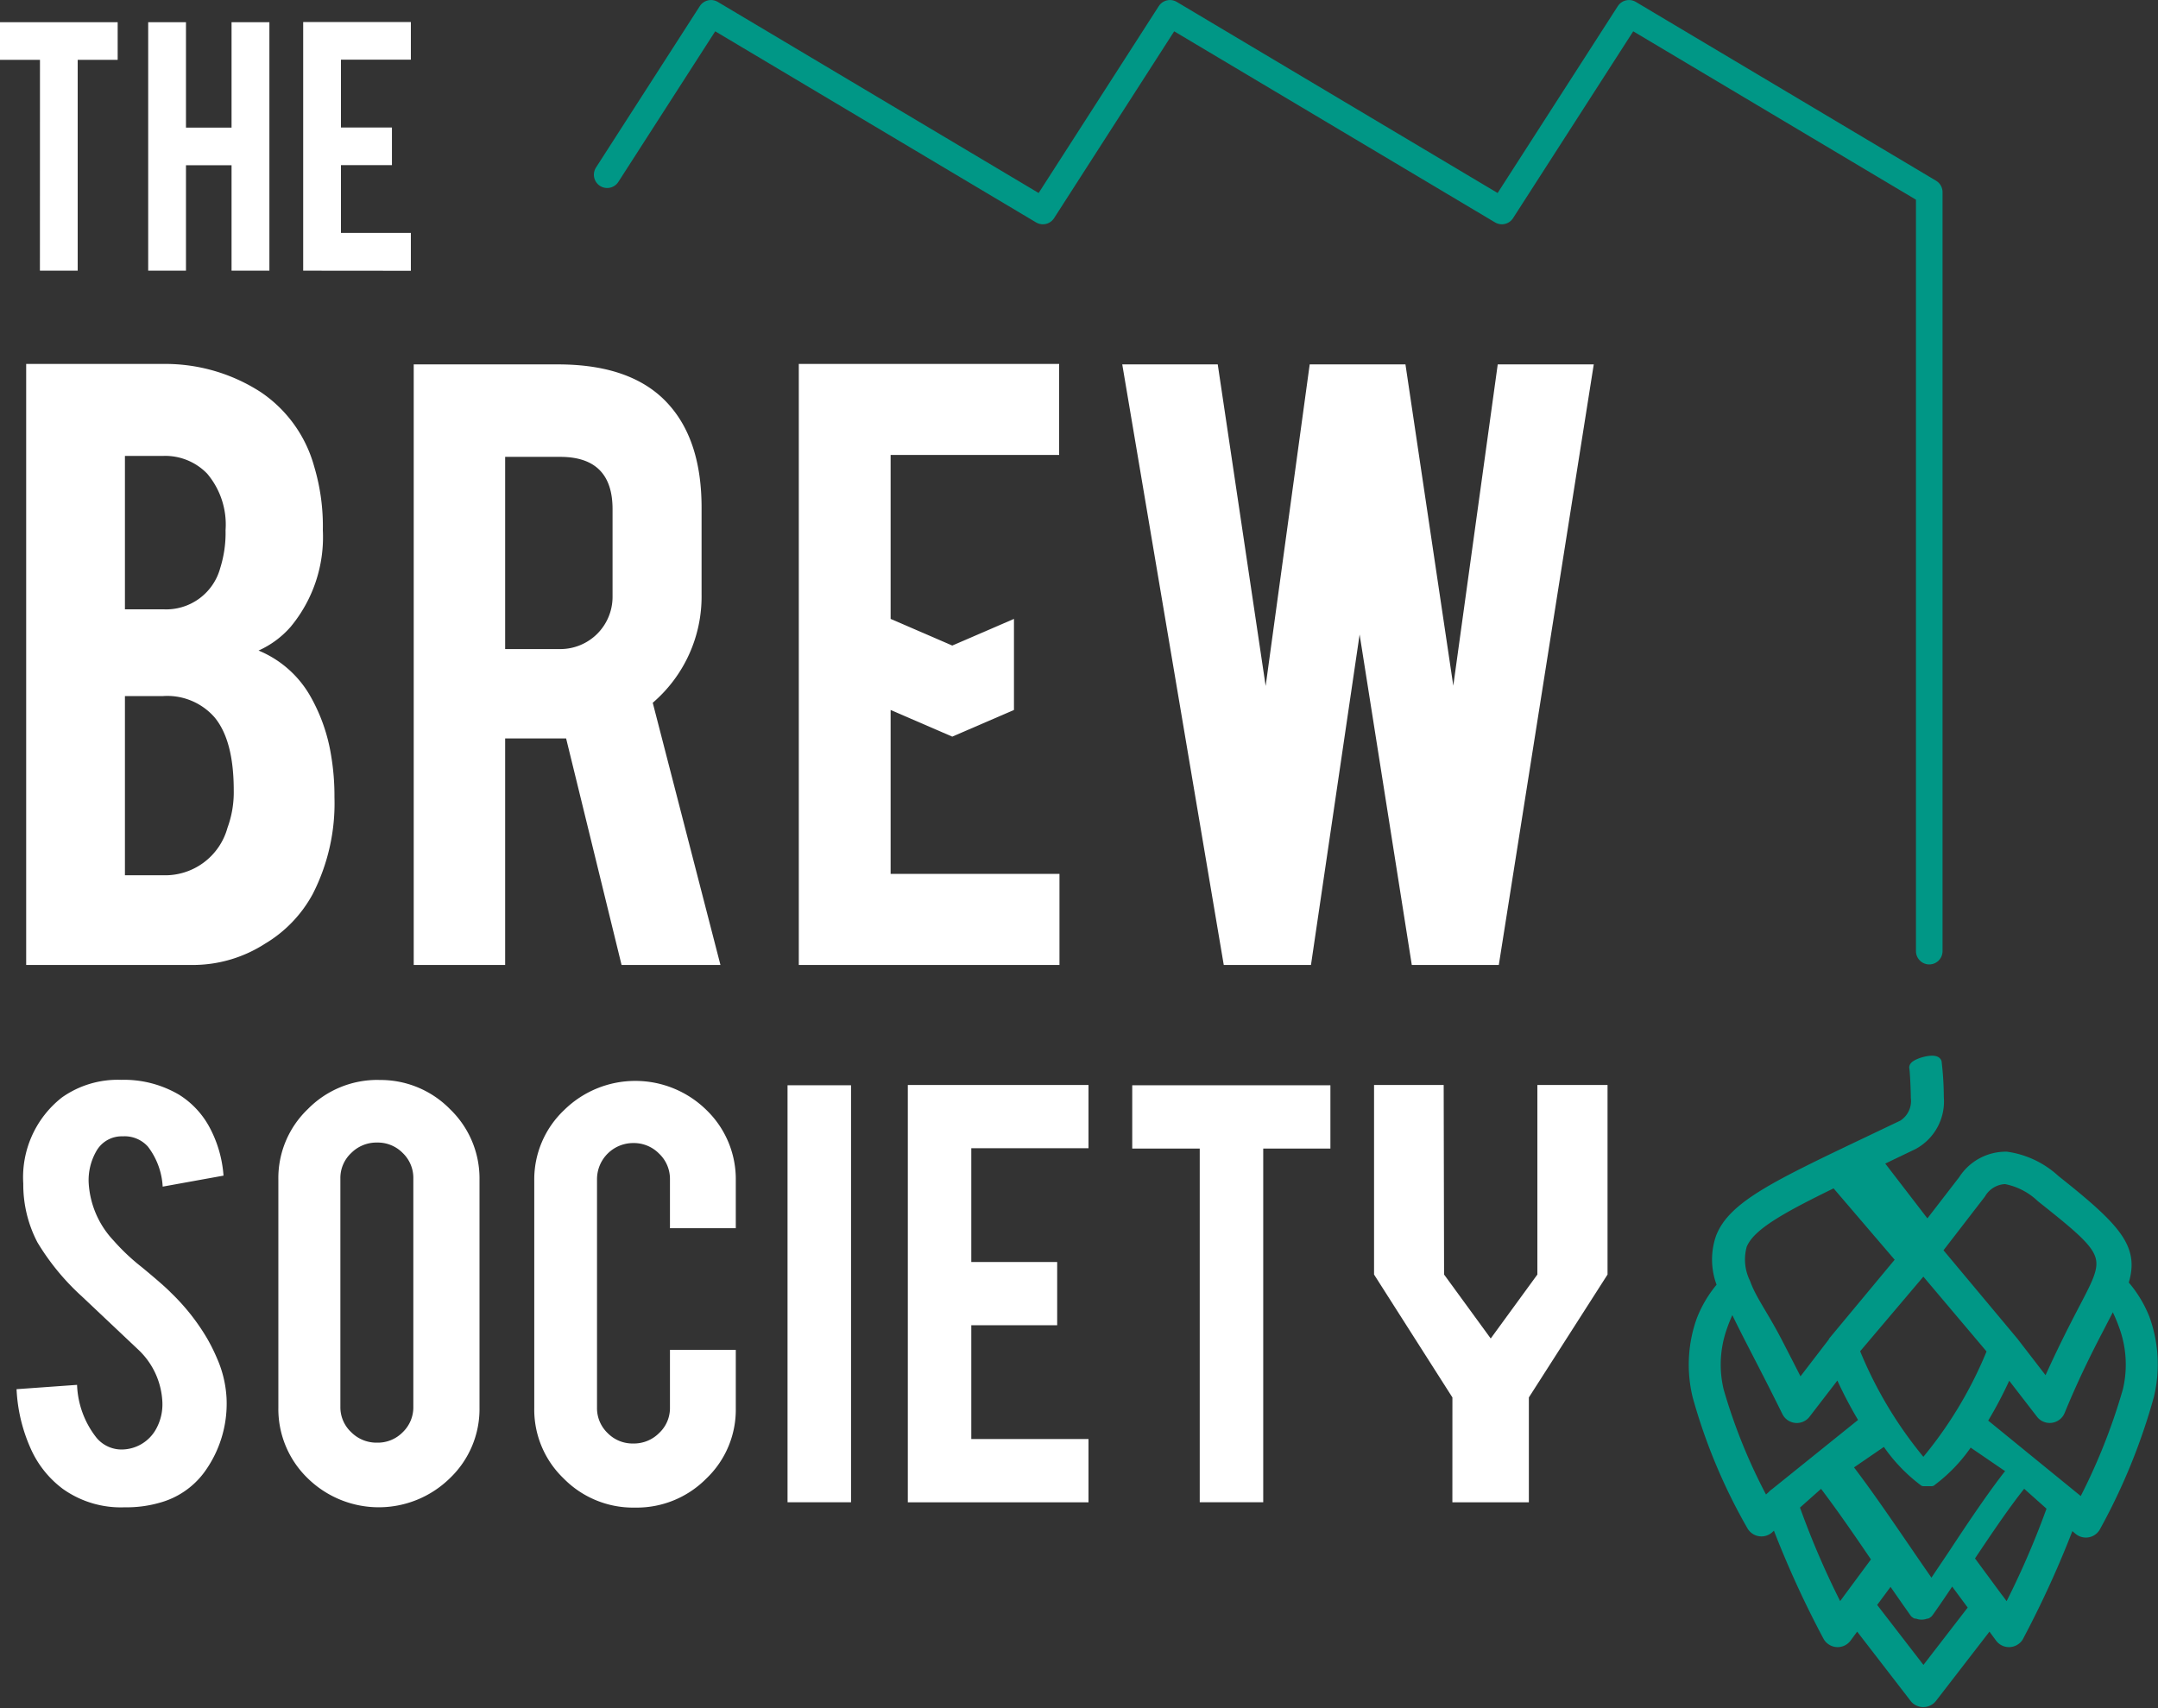
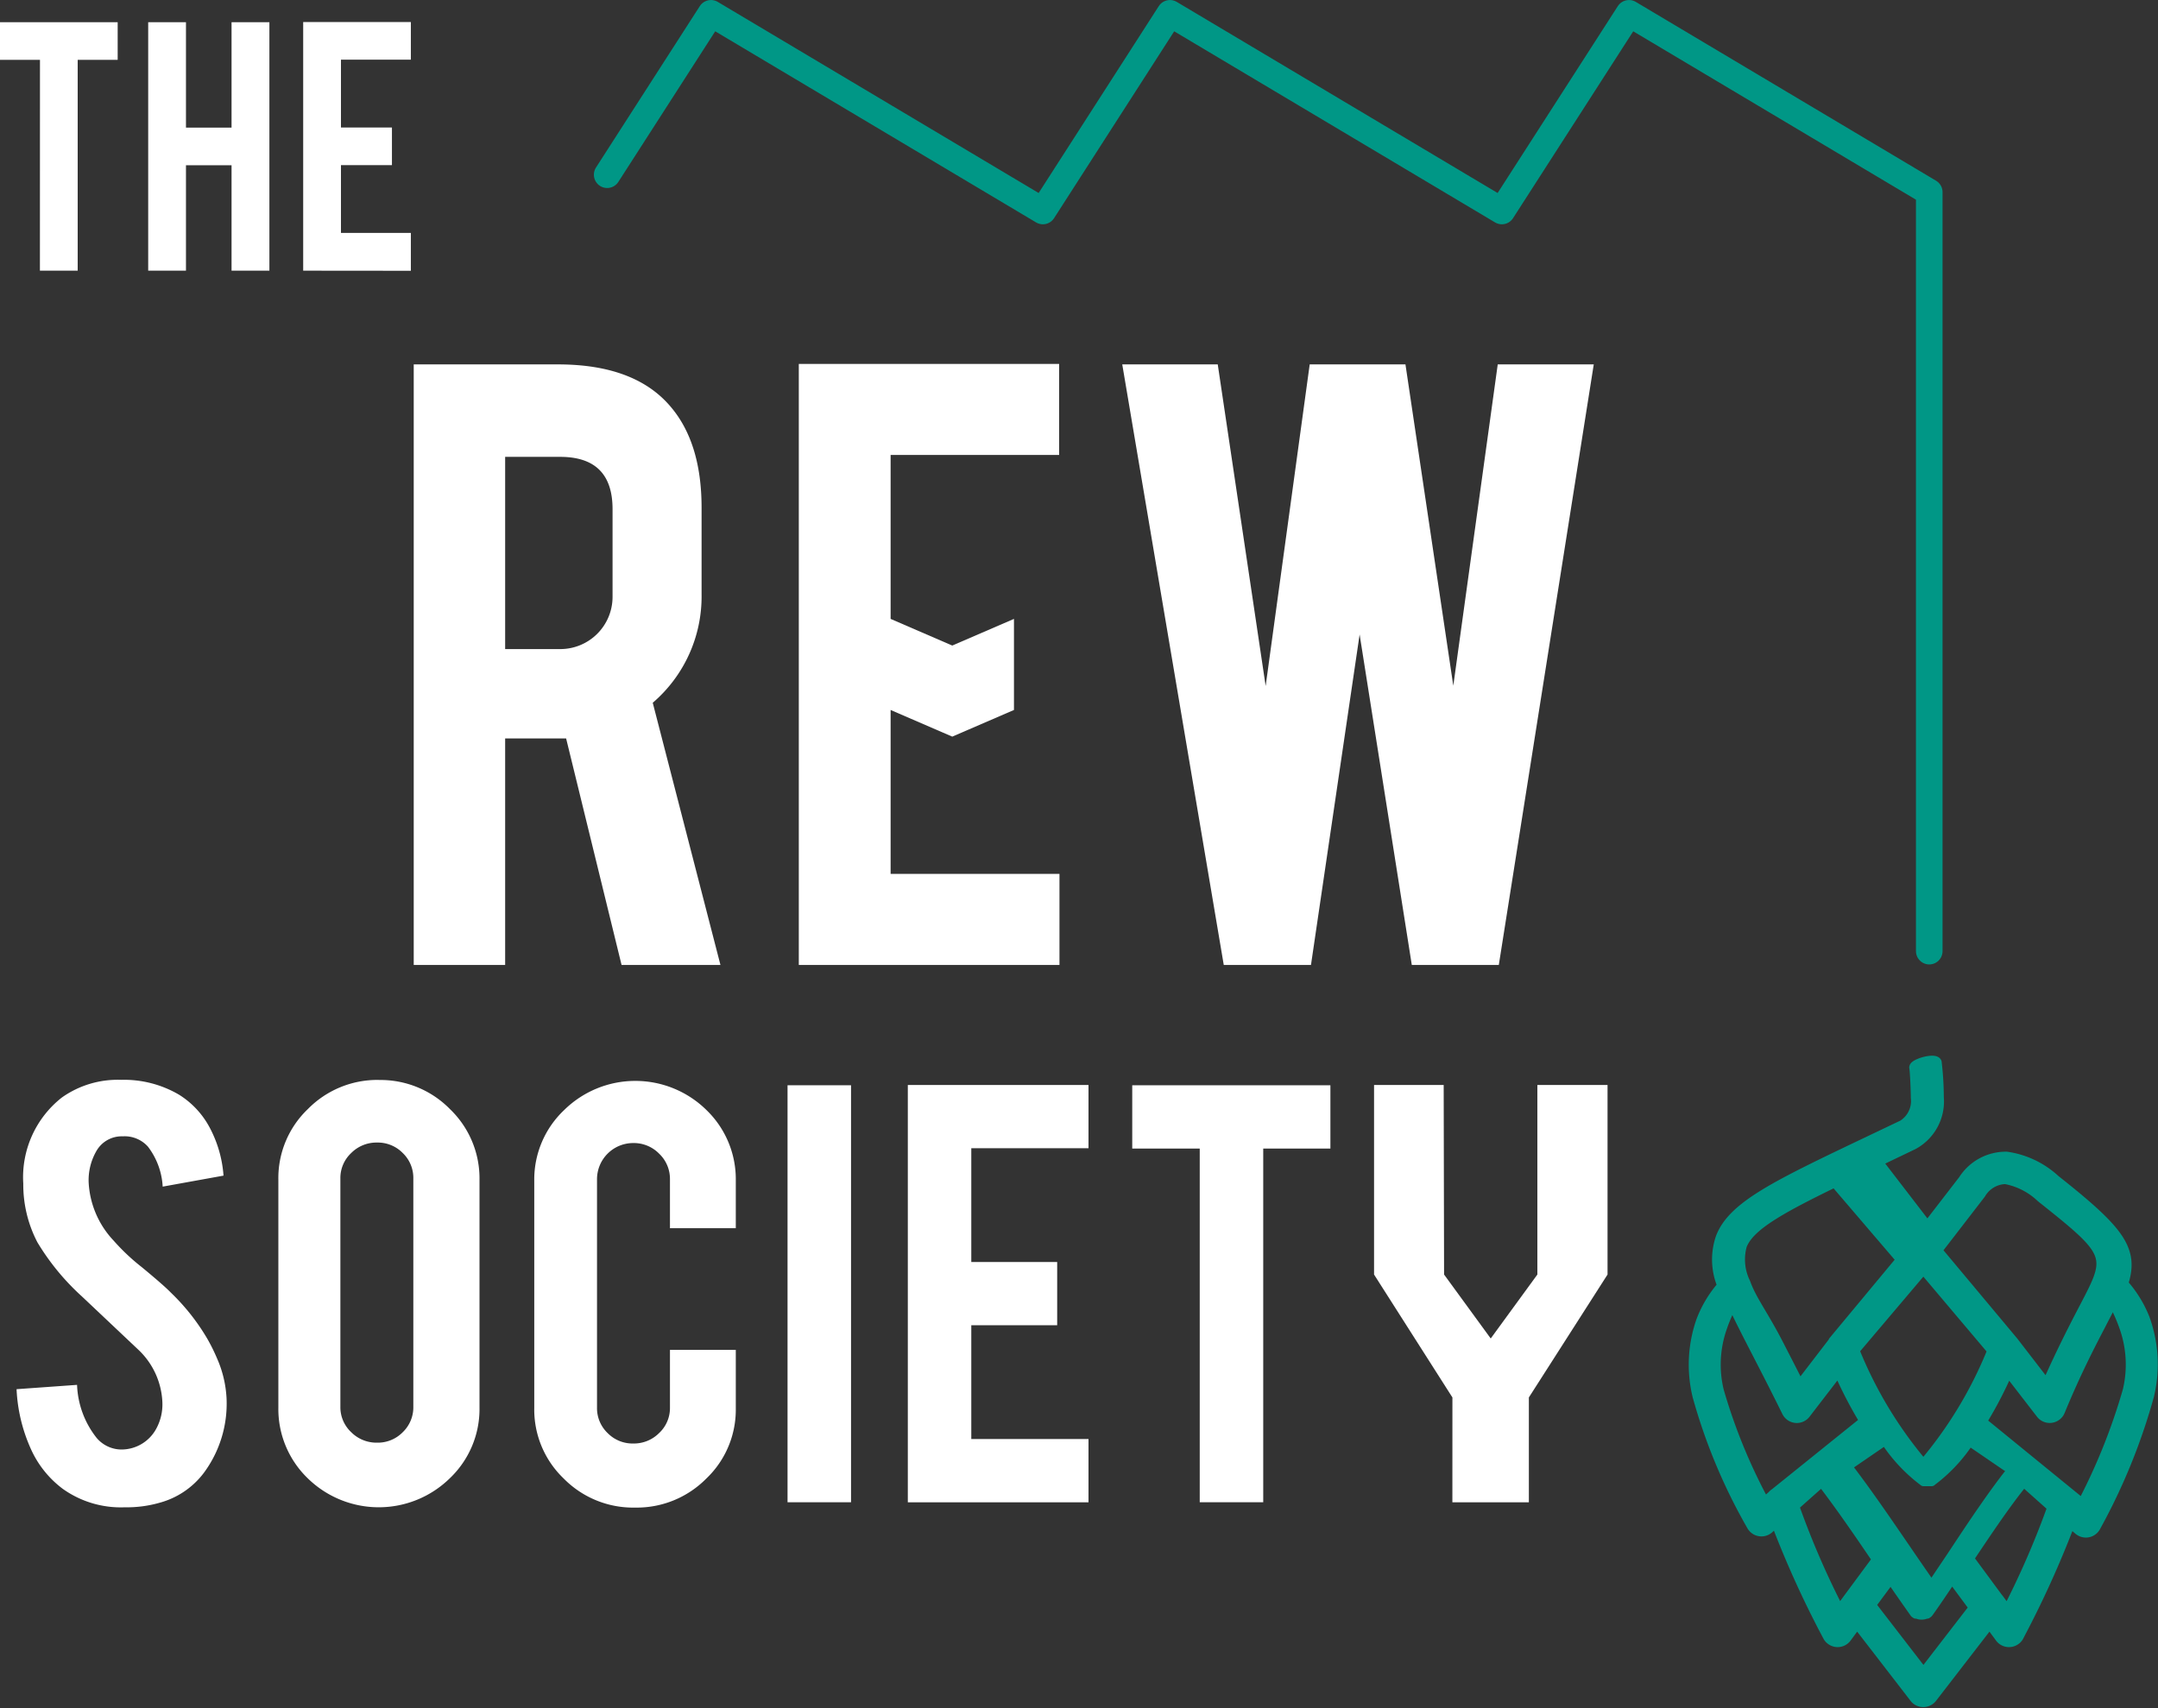
<svg xmlns="http://www.w3.org/2000/svg" width="159.089" height="125.936" viewBox="0 0 159.089 125.936">
  <rect x="0" y="0" width="159.089" height="125.936" fill="#333333" stroke="none" />
  <g id="Group_1" data-name="Group 1" transform="translate(-335 262.98)">
-     <path id="Path_1" data-name="Path 1" d="M264.27,263.313V219h10.095a12.949,12.949,0,0,1,7.206,2.083,9.715,9.715,0,0,1,3.93,5.477,15.349,15.349,0,0,1,.639,4.7,10.35,10.35,0,0,1-2.387,7.138,6.833,6.833,0,0,1-2.353,1.734,7.825,7.825,0,0,1,3.812,3.355,12.938,12.938,0,0,1,1.538,4.382,17.776,17.776,0,0,1,.246,3.075,14.669,14.669,0,0,1-1.6,7.138,9.569,9.569,0,0,1-3.532,3.674,9.824,9.824,0,0,1-5.1,1.557Zm7.28-26.222h2.815a4.128,4.128,0,0,0,4.21-3.041,8.616,8.616,0,0,0,.393-2.79,5.806,5.806,0,0,0-1.356-4.171,4.3,4.3,0,0,0-3.247-1.307H271.55Zm0,19.61h2.815a4.765,4.765,0,0,0,4.745-3.5,7.609,7.609,0,0,0,.462-2.756q0-3.7-1.425-5.4a4.635,4.635,0,0,0-3.782-1.557H271.55Z" transform="translate(72.66 -455.146)" fill="#fff" />
    <path id="Path_2" data-name="Path 2" d="M333.06,219.07q5.639,0,8.272,3.075,2.319,2.682,2.319,7.491v6.43a10.316,10.316,0,0,1-3.6,7.953l4.991,19.33h-7.29l-4.087-16.7H329.17v16.7h-6.74V219.07Zm4.028,10.669q0-3.846-3.851-3.851H329.17V240.06h4.067a3.851,3.851,0,0,0,3.851-3.851Z" transform="translate(43.07 -455.182)" fill="#fff" />
    <path id="Path_3" data-name="Path 3" d="M380.22,263.314V219h19.192v6.71H386.989V237.8l4.544,1.965,4.549-1.965v6.715l-4.549,1.965-4.544-1.965V256.6h12.448v6.715Z" transform="translate(13.668 -455.147)" fill="#fff" />
    <path id="Path_4" data-name="Path 4" d="M456.441,219.07h7.079l-7,44.279h-6.415l-3.846-24.365-3.586,24.365h-6.43L428.76,219.07H435.8l3.532,23.712,3.247-23.712h7.059l3.527,23.692Z" transform="translate(-11.027 -455.182)" fill="#fff" />
    <path id="Path_5" data-name="Path 5" d="M278.309,349.931a8.572,8.572,0,0,1-1.685,5.5,6.057,6.057,0,0,1-3.218,2.181,8.79,8.79,0,0,1-2.6.344,7.368,7.368,0,0,1-4.559-1.351,7.5,7.5,0,0,1-2.387-3,12.058,12.058,0,0,1-1.032-4.357l4.46-.319a6.679,6.679,0,0,0,1.434,3.9,2.4,2.4,0,0,0,1.93.865,2.913,2.913,0,0,0,2.456-1.5,3.738,3.738,0,0,0,.467-2.039,5.636,5.636,0,0,0-1.759-3.807l-4.161-3.93a17.685,17.685,0,0,1-3.291-4,9.2,9.2,0,0,1-1.041-4.323,7.475,7.475,0,0,1,2.849-6.356,7.113,7.113,0,0,1,4.357-1.3,8.007,8.007,0,0,1,4.284,1.1,6.386,6.386,0,0,1,2.245,2.407,8.871,8.871,0,0,1,1.027,3.556l-4.485.811a5.325,5.325,0,0,0-1.086-2.947,2.3,2.3,0,0,0-1.862-.761,2.142,2.142,0,0,0-1.965,1.13,4.308,4.308,0,0,0-.545,2.255,6.748,6.748,0,0,0,1.832,4.293,15.5,15.5,0,0,0,2.083,1.965q1.636,1.351,2.152,1.886a15.76,15.76,0,0,1,2.677,3.389,13.5,13.5,0,0,1,.717,1.444A8.322,8.322,0,0,1,278.309,349.931Z" transform="translate(73.393 -509.8)" fill="#fff" />
    <path id="Path_6" data-name="Path 6" d="M309.512,326.479a7.172,7.172,0,0,1,5.261,2.157,7.079,7.079,0,0,1,2.166,5.2v16.785a7.049,7.049,0,0,1-2.176,5.212,7.486,7.486,0,0,1-10.5,0,7.1,7.1,0,0,1-2.152-5.2v-16.8a7.034,7.034,0,0,1,2.176-5.212,7.177,7.177,0,0,1,5.227-2.147Zm2.549,7.26a2.54,2.54,0,0,0-.781-1.877,2.574,2.574,0,0,0-1.891-.771,2.623,2.623,0,0,0-1.906.771,2.515,2.515,0,0,0-.8,1.876v16.834a2.515,2.515,0,0,0,.8,1.876,2.623,2.623,0,0,0,1.906.771,2.574,2.574,0,0,0,1.891-.771,2.54,2.54,0,0,0,.781-1.876Z" transform="translate(53.41 -509.828)" fill="#fff" />
    <path id="Path_7" data-name="Path 7" d="M347.951,358.078a7.186,7.186,0,0,1-5.266-2.147,7.03,7.03,0,0,1-2.166-5.187V333.958a7.039,7.039,0,0,1,2.2-5.187,7.476,7.476,0,0,1,10.5,0,7.088,7.088,0,0,1,2.157,5.2v3.507h-4.853v-3.606a2.565,2.565,0,0,0-.8-1.891,2.608,2.608,0,0,0-1.906-.781,2.668,2.668,0,0,0-2.672,2.672v16.834a2.54,2.54,0,0,0,.781,1.876,2.574,2.574,0,0,0,1.891.771,2.618,2.618,0,0,0,1.906-.771,2.515,2.515,0,0,0,.8-1.876v-4.254h4.853v4.293a7.01,7.01,0,0,1-2.181,5.2A7.211,7.211,0,0,1,347.951,358.078Z" transform="translate(33.867 -509.9)" fill="#fff" />
    <path id="Path_8" data-name="Path 8" d="M383.211,358.016H378.53V327.27h4.681Z" transform="translate(14.528 -510.231)" fill="#fff" />
    <path id="Path_9" data-name="Path 9" d="M396.58,358V327.23H409.9v4.662h-8.641v8.39h6.332v4.662h-6.332v8.39H409.9V358Z" transform="translate(5.345 -510.211)" fill="#fff" />
    <path id="Path_10" data-name="Path 10" d="M435.236,331.937H430.26V327.27h14.609v4.667h-4.952v26.079h-4.681Z" transform="translate(-11.791 -510.231)" fill="#fff" />
    <path id="Path_11" data-name="Path 11" d="M472.327,350.269l-5.777-9.063V327.23h5.133l.029,13.975,3.439,4.716,3.439-4.716V327.23h5.173v13.975l-5.8,9.063V358h-5.639Z" transform="translate(-30.254 -510.211)" fill="#fff" />
    <path id="Path_12" data-name="Path 12" d="M263.287,170.485H260.34V167.71h8.675v2.775h-2.947v15.542h-2.785Z" transform="translate(74.66 -429.052)" fill="#fff" />
    <path id="Path_13" data-name="Path 13" d="M285.365,178.257v7.771H282.58V167.71h2.785v7.771h3.36V167.71h2.79v18.318h-2.79v-7.771Z" transform="translate(63.345 -429.052)" fill="#fff" />
    <path id="Path_14" data-name="Path 14" d="M305.84,186.013V167.68h7.938v2.775h-5.153v5h3.758v2.775h-3.758v5h5.153v2.79Z" transform="translate(51.511 -429.036)" fill="#fff" />
    <path id="Path_15" data-name="Path 15" stroke="#009786" d="M535.265,363.676l-3.832,4.966-3.831-4.966,1.415-1.911q.855,1.238,1.714,2.456a.745.745,0,0,0,.049.064h0l.089.064h.093a.781.781,0,0,0,.275.069h.123a.809.809,0,0,0,.275-.069h.064l.089-.064h0l.054-.064c.526-.737,1.1-1.587,1.695-2.486l1.434,1.94Zm-11.3-9.083h0l-2.024,1.8a62.036,62.036,0,0,0,3.3,7.634l.6-.82h0l2.132-2.883c-1.331-1.965-2.682-3.93-4.028-5.688Zm13.592-1.12-2.731-1.867a11.593,11.593,0,0,1-2.761,2.947h0l-.03.029h-.594l-.034-.029h0a11.9,11.9,0,0,1-2.8-3l-2.771,1.9c1.474,1.921,2.888,4,4.293,6.047.639.938,1.277,1.862,1.9,2.756.491-.742,1.051-1.562,1.616-2.412,1.474-2.235,3.09-4.652,4.51-6.386ZM532.5,337.552h0l5.6,6.7h0l2.412,3.129c.982-2.206,1.827-3.876,2.525-5.217,2.211-4.254,2.481-4.2-2.947-8.513a5.182,5.182,0,0,0-2.623-1.346,2.15,2.15,0,0,0-1.778,1.066l-3.212,4.166Zm5.168,8.926h0l2.4,3.109h0a.815.815,0,0,0,.354.27.855.855,0,0,0,1.11-.467c1.14-2.775,2.206-4.834,3.036-6.425.3-.589.584-1.12.825-1.606a11.667,11.667,0,0,1,.791,1.764,8.236,8.236,0,0,1,.275,4.74,44.439,44.439,0,0,1-3.321,8.3l-7.368-6.008a29.552,29.552,0,0,0,1.916-3.679Zm-11.3-1.557,5.06-5.973,5.045,5.973a30.561,30.561,0,0,1-5.045,8.351,30.7,30.7,0,0,1-5.04-8.351Zm-9.019-3.389c.491,1.051,1.1,2.245,1.823,3.645.658,1.277,1.4,2.721,2.161,4.269a.85.85,0,0,0,1.439.142h0l2.392-3.109a30.861,30.861,0,0,0,1.886,3.63l-6.582,5.3a.74.74,0,0,0-.187.162l-.55.491a41.389,41.389,0,0,1-3.35-8.194,8.2,8.2,0,0,1,.236-4.637A11.165,11.165,0,0,1,517.355,341.531Zm13.371-17.493c.064.319.118,1.837.118,2.225a2.058,2.058,0,0,1-.943,1.99l-2.628,1.253c-6.71,3.2-9.908,4.726-10.807,7.059a5.008,5.008,0,0,0,.108,3.561,8.533,8.533,0,0,0-1.542,2.564,9.825,9.825,0,0,0-.28,5.59,41.5,41.5,0,0,0,3.989,9.549.855.855,0,0,0,1.149.358.879.879,0,0,0,.172-.118h0l.491-.452a72.986,72.986,0,0,0,3.807,8.375h0a.8.8,0,0,0,.246.285.85.85,0,0,0,1.189-.172l.752-1.022,4.2,5.443a.748.748,0,0,0,.162.167.855.855,0,0,0,1.194-.157l4.21-5.453.752,1.022a.85.85,0,0,0,1.189.172.761.761,0,0,0,.26-.314,74.02,74.02,0,0,0,3.763-8.3l.57.491h0a1.176,1.176,0,0,0,.182.123.85.85,0,0,0,1.145-.378,44.615,44.615,0,0,0,3.93-9.653,9.917,9.917,0,0,0-.324-5.713,8.641,8.641,0,0,0-1.577-2.554c.82-2.535-.295-3.93-5.035-7.683a6.686,6.686,0,0,0-3.591-1.709,3.751,3.751,0,0,0-3.223,1.729l-3.6,4.667v.029l-5.983,7.2v.03l-2.456,3.2c-.58-1.159-1.1-2.161-1.567-3.07-1.086-2.107-1.906-3.134-2.373-4.387a.927.927,0,0,0-.039-.1,3.856,3.856,0,0,1-.246-2.721c.673-1.7,3.674-3.134,9.977-6.14l2.623-1.258a3.65,3.65,0,0,0,1.916-3.527,22.692,22.692,0,0,0-.157-2.579c-.143-.4-1.778.093-1.714.383Zm6.288,39.161.609.83a62.772,62.772,0,0,0,3.281-7.555l-2.078-1.852c-1.228,1.5-2.648,3.611-3.994,5.629L537,363.2h0Z" fill="#009786" transform="translate(-54.636 -508.316)" stroke-linecap="round" stroke-linejoin="round" stroke-width="0.67" fill-rule="evenodd" />
    <path id="Path_25" data-name="Path 25" stroke="#009786" d="M542.707,344.625l-3.439-4.475-2.628.639,4.75,5.551" fill="#009786" transform="translate(-65.914 -516.785)" stroke-linecap="round" stroke-linejoin="round" stroke-width="1.67" fill-rule="evenodd" />
    <path id="Path_26" data-name="Path 26" d="M351.46,178.272l7.653-11.9,24.468,14.575,9.368-14.575,24.468,14.575,9.373-14.575,22.135,13.185V235.52" transform="translate(28.301 -428.37)" fill="none" stroke="#009786" stroke-linecap="round" stroke-linejoin="round" stroke-width="1.96" />
  </g>
</svg>